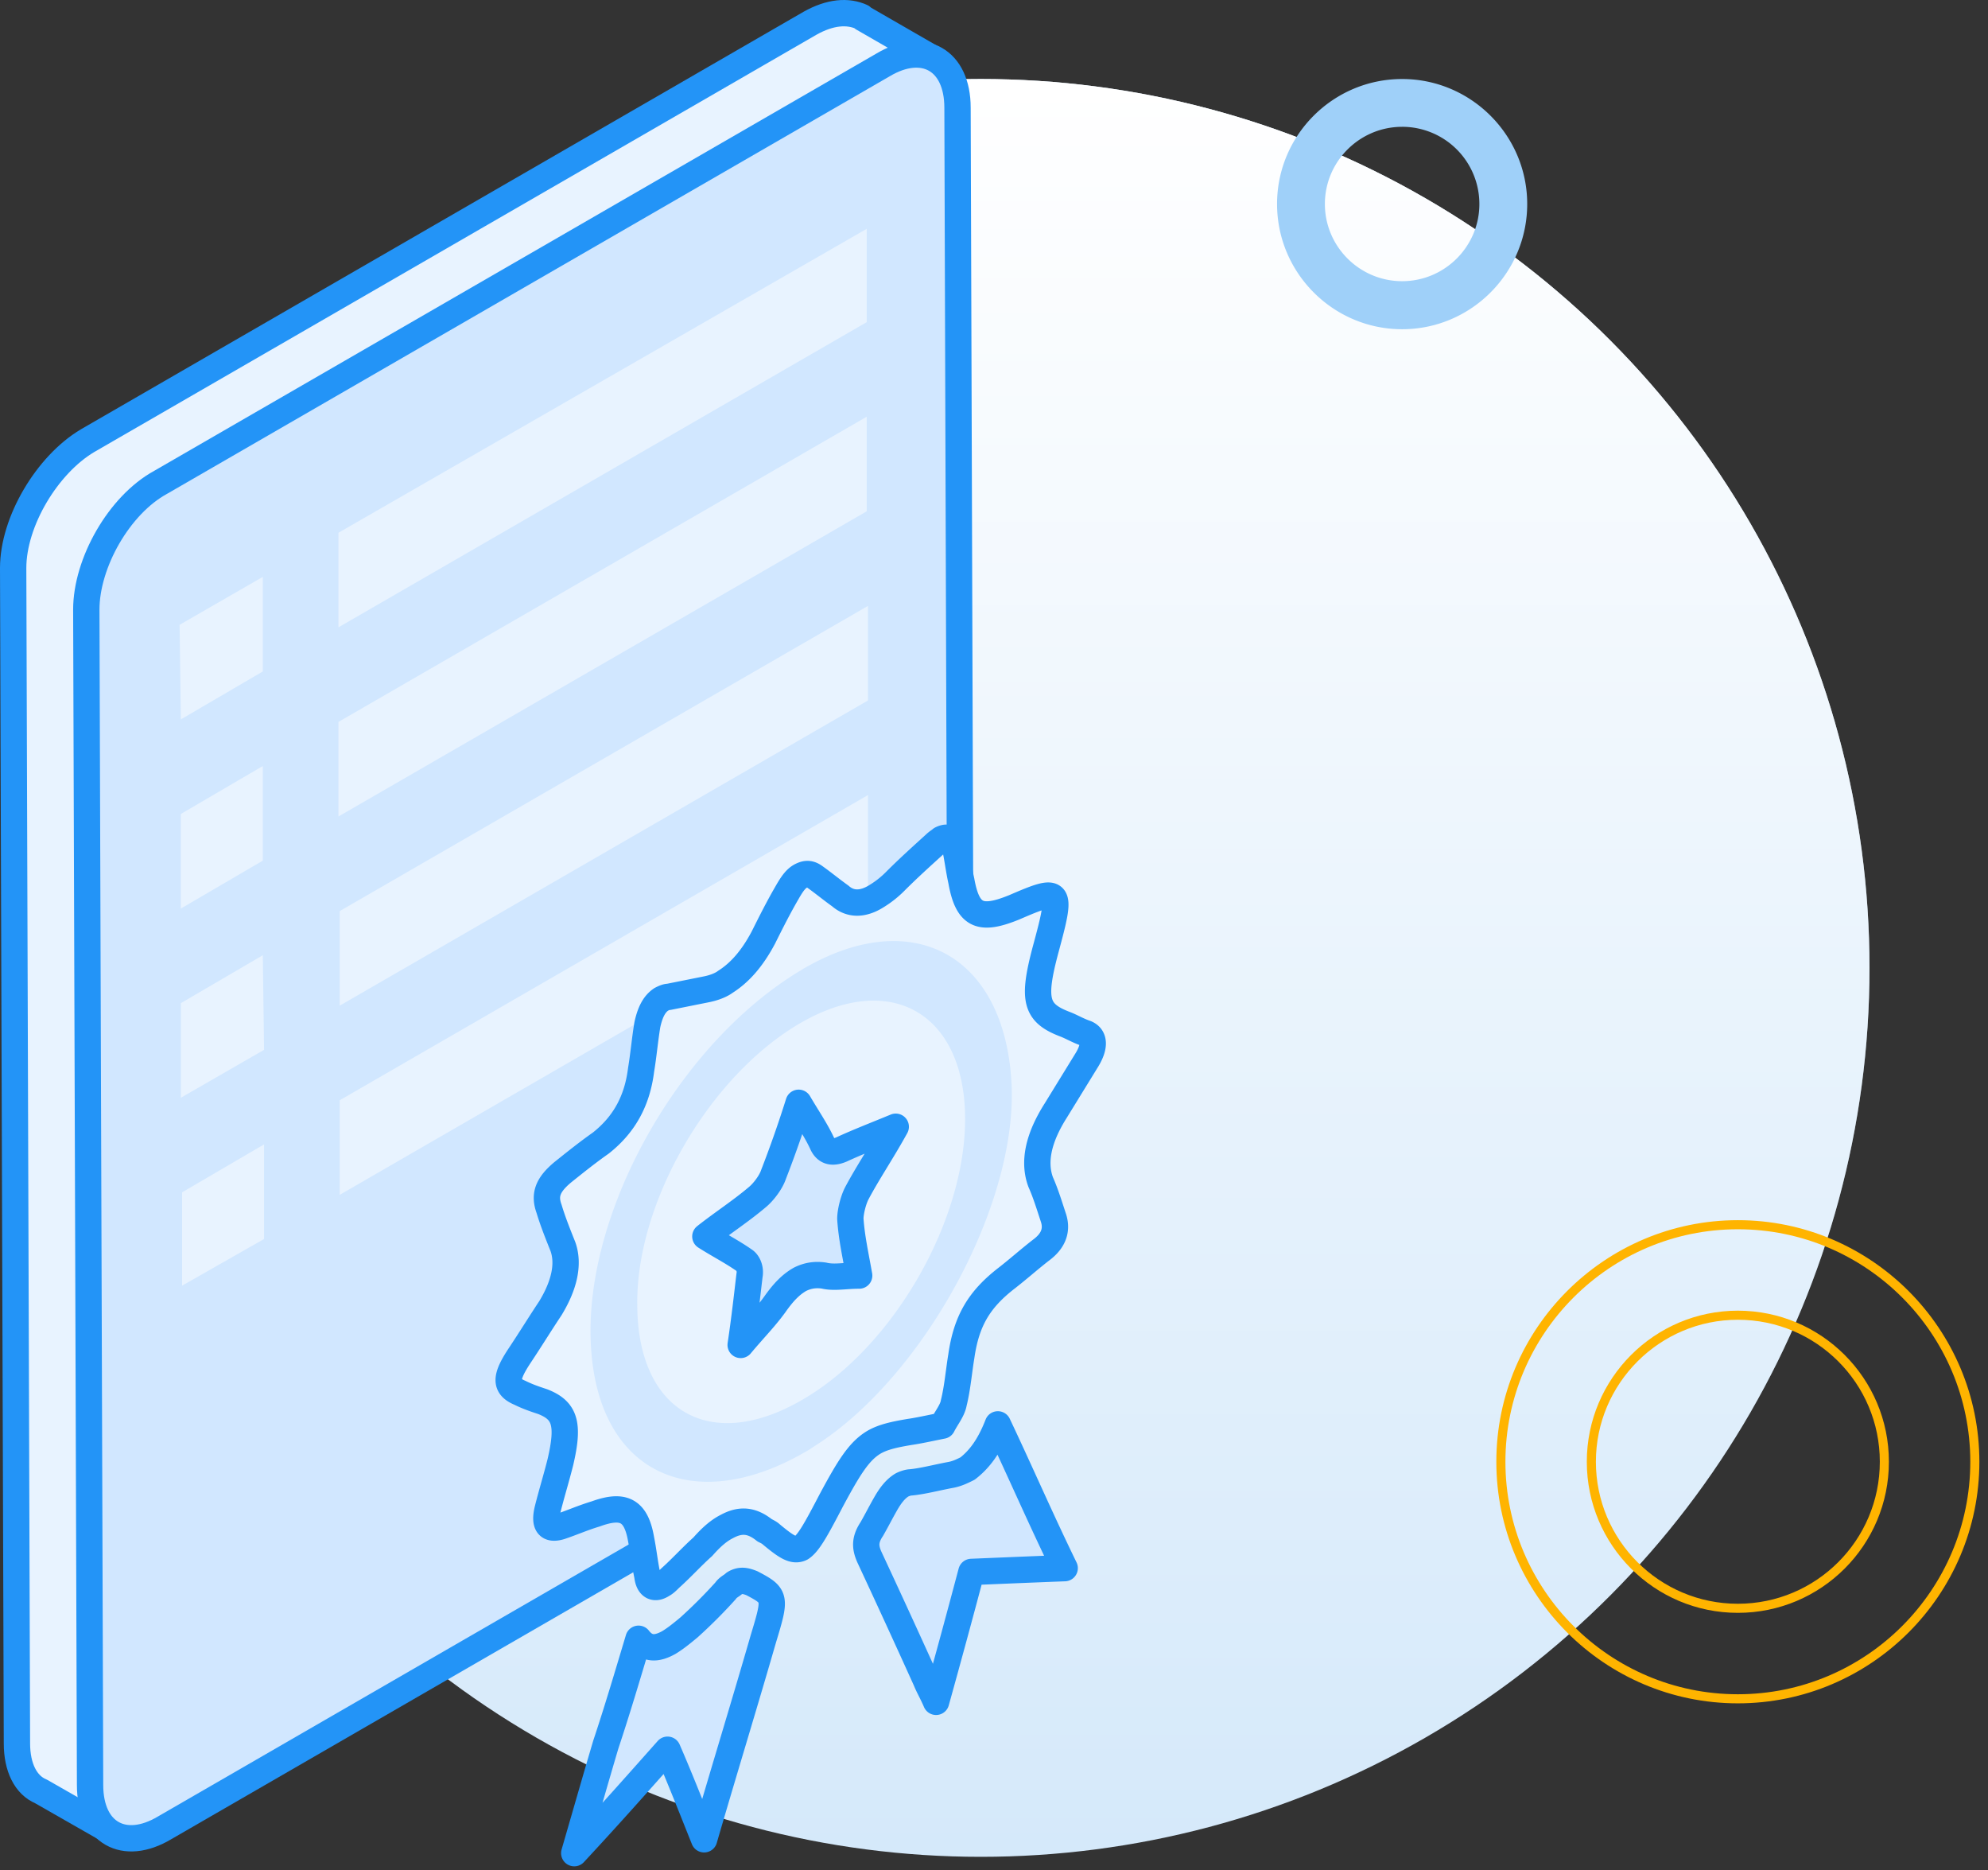
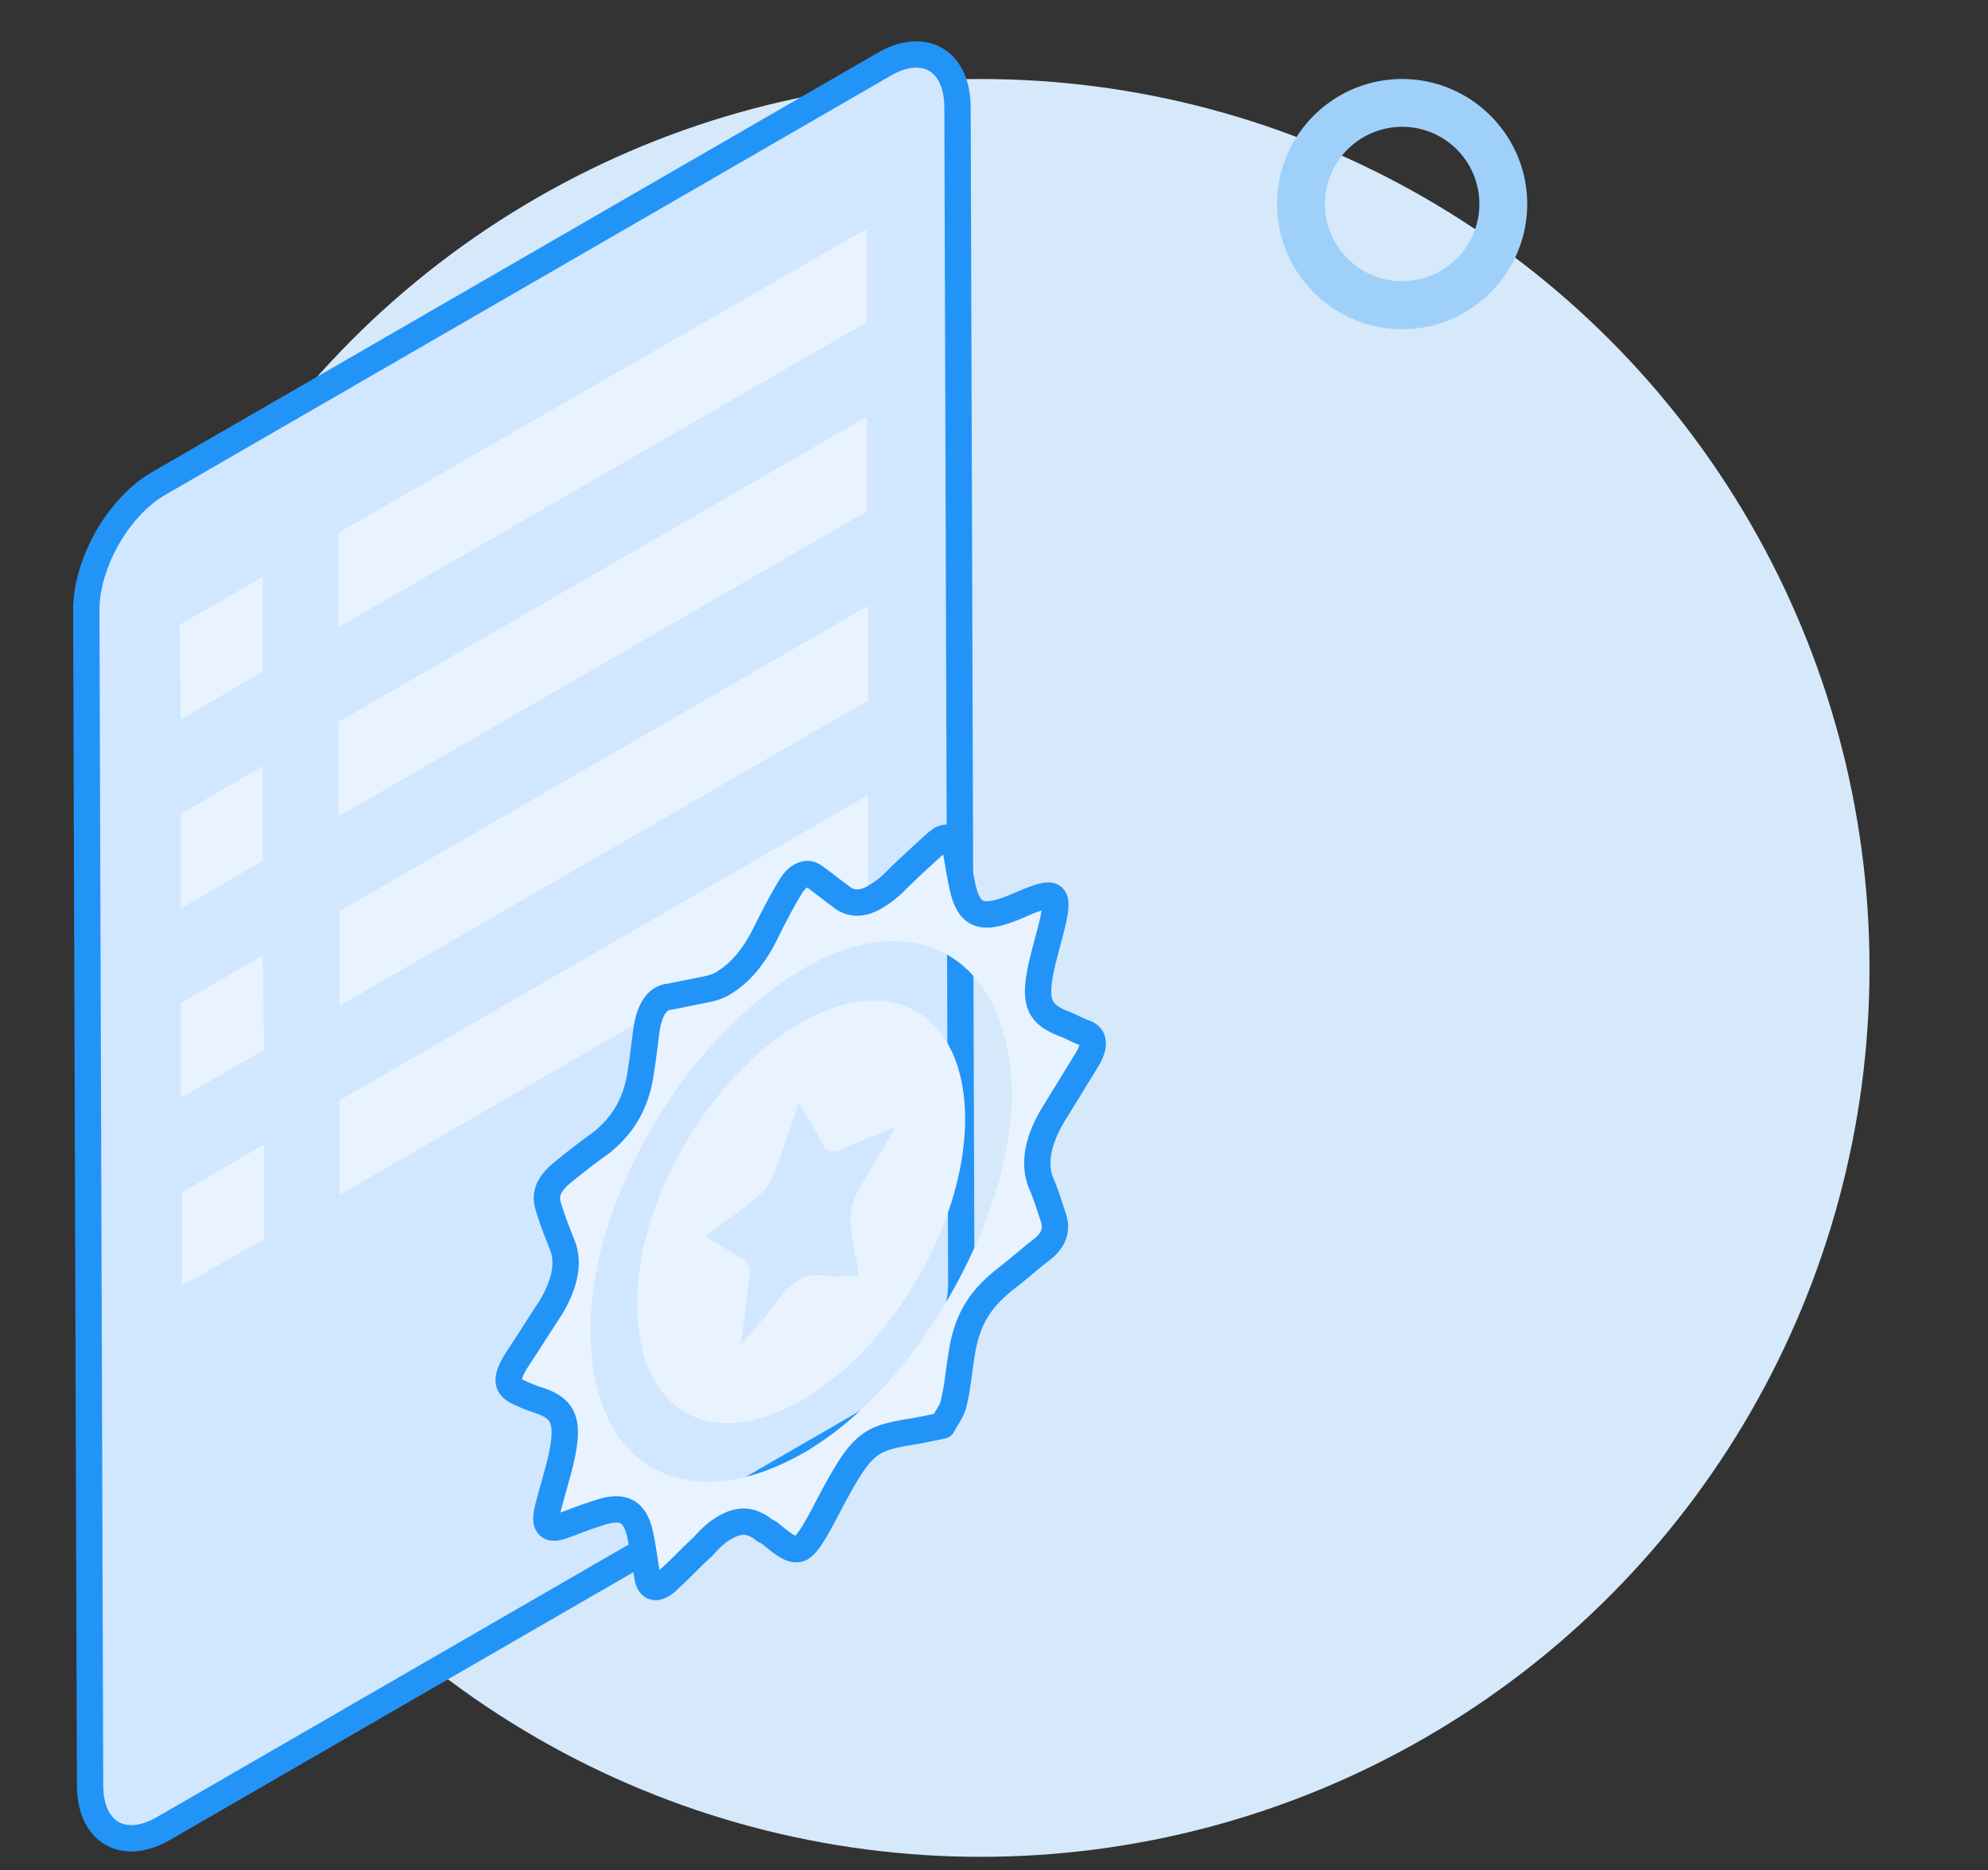
<svg xmlns="http://www.w3.org/2000/svg" width="151" height="142" viewBox="0 0 151 142" fill="none">
  <rect x="0" y="0" width="151" height="142" fill="#333333" stroke="none" />
  <circle cx="74.5" cy="73.5" r="67.5" fill="#D5E9FA" />
-   <circle cx="74.5" cy="73.5" r="67.5" fill="url(#paint0_linear)" />
-   <path d="M132 129c-9.924 0-18-8.076-18-18s8.076-18 18-18 18 8.076 18 18-8.076 18-18 18zm0-29.128c-6.125 0-11.128 4.983-11.128 11.128 0 6.145 4.983 11.128 11.128 11.128 6.145 0 11.128-4.983 11.128-11.128 0-6.145-4.983-11.128-11.128-11.128z" stroke="#FFB400" stroke-width=".69" stroke-miterlimit="10" />
  <path d="M106.5 25c-5.231 0-9.5-4.265-9.5-9.51 0-5.244 4.269-9.49 9.5-9.49s9.5 4.265 9.5 9.49c0 5.227-4.25 9.51-9.5 9.51zm0-15.37c-3.233 0-5.867 2.63-5.867 5.86 0 3.231 2.634 5.862 5.867 5.862s5.867-2.63 5.867-5.861a5.862 5.862 0 00-5.867-5.862z" fill="#9FD0F9" />
-   <path d="M71.196 4.638l-5.65-3.256-.096-.095c-1.053-.48-2.394-.383-3.926.479L6.65 33.464C3.586 35.284 1 39.593 1 43.136l.287 89.254c0 1.819.67 3.16 1.82 3.639l5.363 3.064 4.022-6.799 49.32-28.442c3.064-1.82 5.65-6.13 5.65-9.673l-.192-76.804 3.926-12.737z" fill="#E8F3FF" stroke="#2394F7" stroke-width="2" stroke-miterlimit="10" stroke-linecap="round" stroke-linejoin="round" />
  <path d="M67.079 4.926c3.064-1.82 5.65-.383 5.65 3.256l.287 89.254c0 3.543-2.49 7.948-5.65 9.672l-54.874 31.698c-3.064 1.82-5.65.383-5.65-3.256l-.287-89.253c0-3.544 2.49-7.949 5.65-9.673L67.079 4.926z" fill="#D1E7FF" stroke="#2394F7" stroke-width="2" stroke-miterlimit="10" stroke-linecap="round" stroke-linejoin="round" />
  <path d="M65.833 17.375v7.087L25.707 47.637v-7.182l40.126-23.08zm.095 42.998v7.183L25.803 90.731V83.55l40.126-23.176zm0-14.364v7.182L25.803 76.366v-7.182L65.929 46.01zm-.095-14.365v7.183L25.707 62.002v-7.183l40.126-23.175zM19.961 43.807v7.182l-6.225 3.64-.095-7.183 6.32-3.64zm0 14.364v7.183l-6.225 3.639V61.81l6.225-3.64zm0 14.365l.096 7.183-6.32 3.639v-7.183l6.224-3.639zm.096 14.364v7.183l-6.225 3.544V90.54l6.225-3.64z" fill="#E8F3FF" />
-   <path d="M60.758 71.674c9.863-5.65 17.812-1.053 17.812 10.343 0 11.109-7.948 24.803-17.717 30.453-9.96 5.746-17.812 1.15-17.812-10.342 0-11.205 7.949-24.804 17.717-30.454z" fill="#D1E7FF" />
+   <path d="M60.758 71.674z" fill="#D1E7FF" />
  <path d="M60.76 77.708c6.894-4.022 12.545-.766 12.545 7.278 0 7.853-5.555 17.43-12.45 21.356-6.99 4.022-12.45.766-12.45-7.278-.095-7.757 5.46-17.334 12.354-21.356zm4.309 12.928c.862-1.628 1.915-3.16 2.968-5.075-1.628.67-2.873 1.15-4.118 1.724-.67.287-1.149.191-1.436-.383-.479-1.054-1.15-2.011-1.82-3.16a87.715 87.715 0 01-1.915 5.458c-.191.575-.766 1.34-1.245 1.724-1.245 1.053-2.585 1.915-3.926 2.968 1.053.67 2.01 1.15 2.969 1.82.287.192.478.67.383 1.15-.192 1.627-.383 3.351-.67 5.266.957-1.149 1.819-2.011 2.585-3.064.67-.958 1.245-1.532 1.915-1.915a2.949 2.949 0 011.82-.288c.766.192 1.628 0 2.681 0-.287-1.628-.574-2.873-.67-4.31 0-.478.191-1.34.479-1.915z" fill="#E8F3FF" />
-   <path d="M75.793 108.161c1.724 3.639 3.256 7.183 5.076 10.917-2.49.096-4.788.192-7.087.288a827.502 827.502 0 01-2.681 9.864c-.287-.671-.575-1.15-.766-1.628a878.228 878.228 0 00-4.31-9.385c-.287-.671-.383-1.245.192-2.107.383-.671.67-1.245 1.053-1.916.383-.67.766-1.149 1.245-1.436.192-.096.48-.192.67-.192.958-.095 2.012-.383 3.065-.574.479-.096.862-.288 1.245-.479.862-.67 1.628-1.628 2.298-3.352zm-27.292 16.28c.67.862 1.437.766 2.299.287.478-.287.957-.67 1.532-1.149a38.154 38.154 0 002.777-2.777c.192-.287.479-.383.67-.575.48-.287.862-.191 1.341 0 1.82.958 1.82 1.054.862 4.214-1.437 4.98-2.969 9.96-4.5 15.227-.959-2.395-1.82-4.597-2.778-6.8-2.298 2.586-4.501 5.076-7.087 7.853.862-2.969 1.628-5.65 2.394-8.236.862-2.585 1.628-5.171 2.49-8.044z" fill="#D1E7FF" stroke="#2394F7" stroke-width="2" stroke-miterlimit="10" stroke-linecap="round" stroke-linejoin="round" />
  <path d="M82.497 78.473c.67.288.67 1.054 0 2.107L80.2 84.315c-1.34 2.107-1.724 3.927-1.15 5.459.384.862.671 1.82.958 2.681.288.862.096 1.724-.957 2.49-.862.67-1.724 1.437-2.586 2.107-2.107 1.628-3.064 3.256-3.447 5.937-.192 1.15-.288 2.395-.575 3.544-.096.574-.575 1.149-.862 1.723-.958.192-1.82.384-2.49.479-1.149.192-2.01.383-2.681.766-1.15.671-1.916 1.916-3.256 4.406-1.15 2.202-1.724 3.256-2.299 3.639-.574.287-1.149-.096-2.298-1.054-.096-.095-.287-.191-.479-.287-.957-.766-1.82-.862-2.873-.287-.574.287-1.149.766-1.82 1.532-.861.766-1.627 1.628-2.49 2.394-.19.192-.382.383-.574.479-.575.383-1.053.191-1.15-.67-.19-.862-.286-1.82-.478-2.778-.383-2.202-1.34-2.681-3.447-1.915-.958.287-1.82.67-2.682.958-.958.287-1.245-.192-.958-1.341.288-1.149.67-2.394.958-3.543.67-2.873.383-3.927-1.34-4.597-.575-.192-1.15-.383-1.724-.67-1.15-.479-1.15-1.15 0-2.873.766-1.15 1.532-2.395 2.298-3.544 1.053-1.724 1.437-3.351.958-4.692-.383-.958-.767-1.915-1.054-2.873-.383-1.054-.096-1.82 1.054-2.777.957-.766 1.915-1.533 2.873-2.203 1.82-1.437 2.777-3.256 3.064-5.554.192-1.15.287-2.299.479-3.448.191-.862.479-1.532 1.053-1.915.192-.096.383-.192.575-.192l2.873-.574c.479-.096 1.053-.288 1.436-.575 1.054-.67 2.012-1.724 2.873-3.352.575-1.149 1.15-2.298 1.82-3.447.383-.67.67-1.054 1.053-1.245.383-.192.67-.192 1.054.096.67.478 1.245.957 1.915 1.436.766.67 1.724.67 2.777 0a7.55 7.55 0 001.437-1.15c.957-.957 1.915-1.819 2.968-2.776.192-.192.383-.288.48-.383.574-.288.861 0 1.053.574.191.862.287 1.724.479 2.586.478 2.681 1.436 3.064 4.022 2.01 3.543-1.531 3.639-1.436 2.394 3.161-1.054 3.927-.766 4.884 1.532 5.746.479.192.958.479 1.532.67zm-20.59 31.316c8.14-5.172 15.228-18.004 14.94-27.198-.383-9.96-7.374-13.886-15.705-9.097-.192.095-.288.191-.48.287-9.097 5.554-16.088 18.004-15.8 27.868.287 10.151 7.66 13.598 16.28 8.619.191-.096.478-.288.766-.479z" fill="#E8F3FF" />
  <path d="M82.497 78.474c.67.287.67 1.053 0 2.107L80.2 84.316c-1.34 2.106-1.724 3.926-1.15 5.458.384.862.671 1.82.958 2.682.288.861.096 1.723-.957 2.49-.862.67-1.724 1.436-2.586 2.106-2.107 1.628-3.064 3.256-3.447 5.938-.192 1.149-.288 2.394-.575 3.543-.096.575-.575 1.149-.862 1.724-.958.192-1.82.383-2.49.479-1.149.191-2.01.383-2.681.766-1.15.67-1.916 1.915-3.256 4.405-1.15 2.203-1.724 3.256-2.299 3.639-.574.288-1.149-.096-2.298-1.053-.096-.096-.287-.192-.479-.287-.957-.767-1.82-.862-2.873-.288-.574.288-1.149.766-1.82 1.532-.861.767-1.627 1.628-2.49 2.395-.19.191-.382.383-.574.478-.575.383-1.053.192-1.15-.67-.19-.862-.286-1.819-.478-2.777-.383-2.203-1.34-2.682-3.447-1.915-.958.287-1.82.67-2.682.957-.958.288-1.245-.191-.958-1.341.288-1.149.67-2.394.958-3.543.67-2.873.383-3.926-1.34-4.597-.575-.191-1.15-.383-1.724-.67-1.15-.479-1.15-1.149 0-2.873.766-1.149 1.532-2.394 2.298-3.543 1.053-1.724 1.437-3.352.958-4.693-.383-.957-.767-1.915-1.054-2.873-.383-1.053-.096-1.82 1.054-2.777.957-.766 1.915-1.532 2.873-2.203 1.82-1.436 2.777-3.256 3.064-5.554.192-1.15.287-2.298.479-3.448.191-.861.479-1.532 1.053-1.915.192-.096.383-.191.575-.191l2.873-.575c.479-.096 1.053-.287 1.436-.575 1.054-.67 2.012-1.723 2.873-3.351.575-1.15 1.15-2.299 1.82-3.448.383-.67.67-1.053 1.053-1.245.383-.191.67-.191 1.054.096.67.479 1.245.958 1.915 1.436.766.67 1.724.67 2.777 0a7.55 7.55 0 001.437-1.149c.957-.957 1.915-1.82 2.968-2.777.192-.191.383-.287.48-.383.574-.287.861 0 1.053.575.191.861.287 1.723.479 2.585.478 2.682 1.436 3.065 4.022 2.011 3.543-1.532 3.639-1.436 2.394 3.16-1.054 3.927-.766 4.885 1.532 5.746.479.192.958.48 1.532.67z" stroke="#2394F7" stroke-width="2" stroke-miterlimit="10" stroke-linecap="round" stroke-linejoin="round" />
-   <path d="M65.068 90.636c.862-1.628 1.915-3.16 2.969-5.076-1.628.67-2.873 1.15-4.118 1.724-.67.287-1.15.192-1.437-.383-.478-1.053-1.149-2.011-1.82-3.16a87.715 87.715 0 01-1.914 5.458c-.192.575-.767 1.341-1.245 1.724-1.245 1.054-2.586 1.915-3.927 2.969 1.054.67 2.011 1.15 2.969 1.82.287.19.479.67.383 1.149-.192 1.628-.383 3.351-.67 5.267.957-1.149 1.82-2.011 2.585-3.065.67-.957 1.245-1.532 1.916-1.915.574-.287 1.149-.383 1.82-.287.765.191 1.627 0 2.68 0-.287-1.628-.574-2.873-.67-4.31 0-.479.192-1.34.479-1.915z" stroke="#2394F7" stroke-width="2" stroke-miterlimit="10" stroke-linecap="round" stroke-linejoin="round" />
  <defs>
    <linearGradient id="paint0_linear" x1="74.5" y1="6" x2="74.5" y2="141" gradientUnits="userSpaceOnUse">
      <stop stop-color="#fff" />
      <stop offset="1" stop-color="#fff" stop-opacity="0" />
    </linearGradient>
  </defs>
</svg>